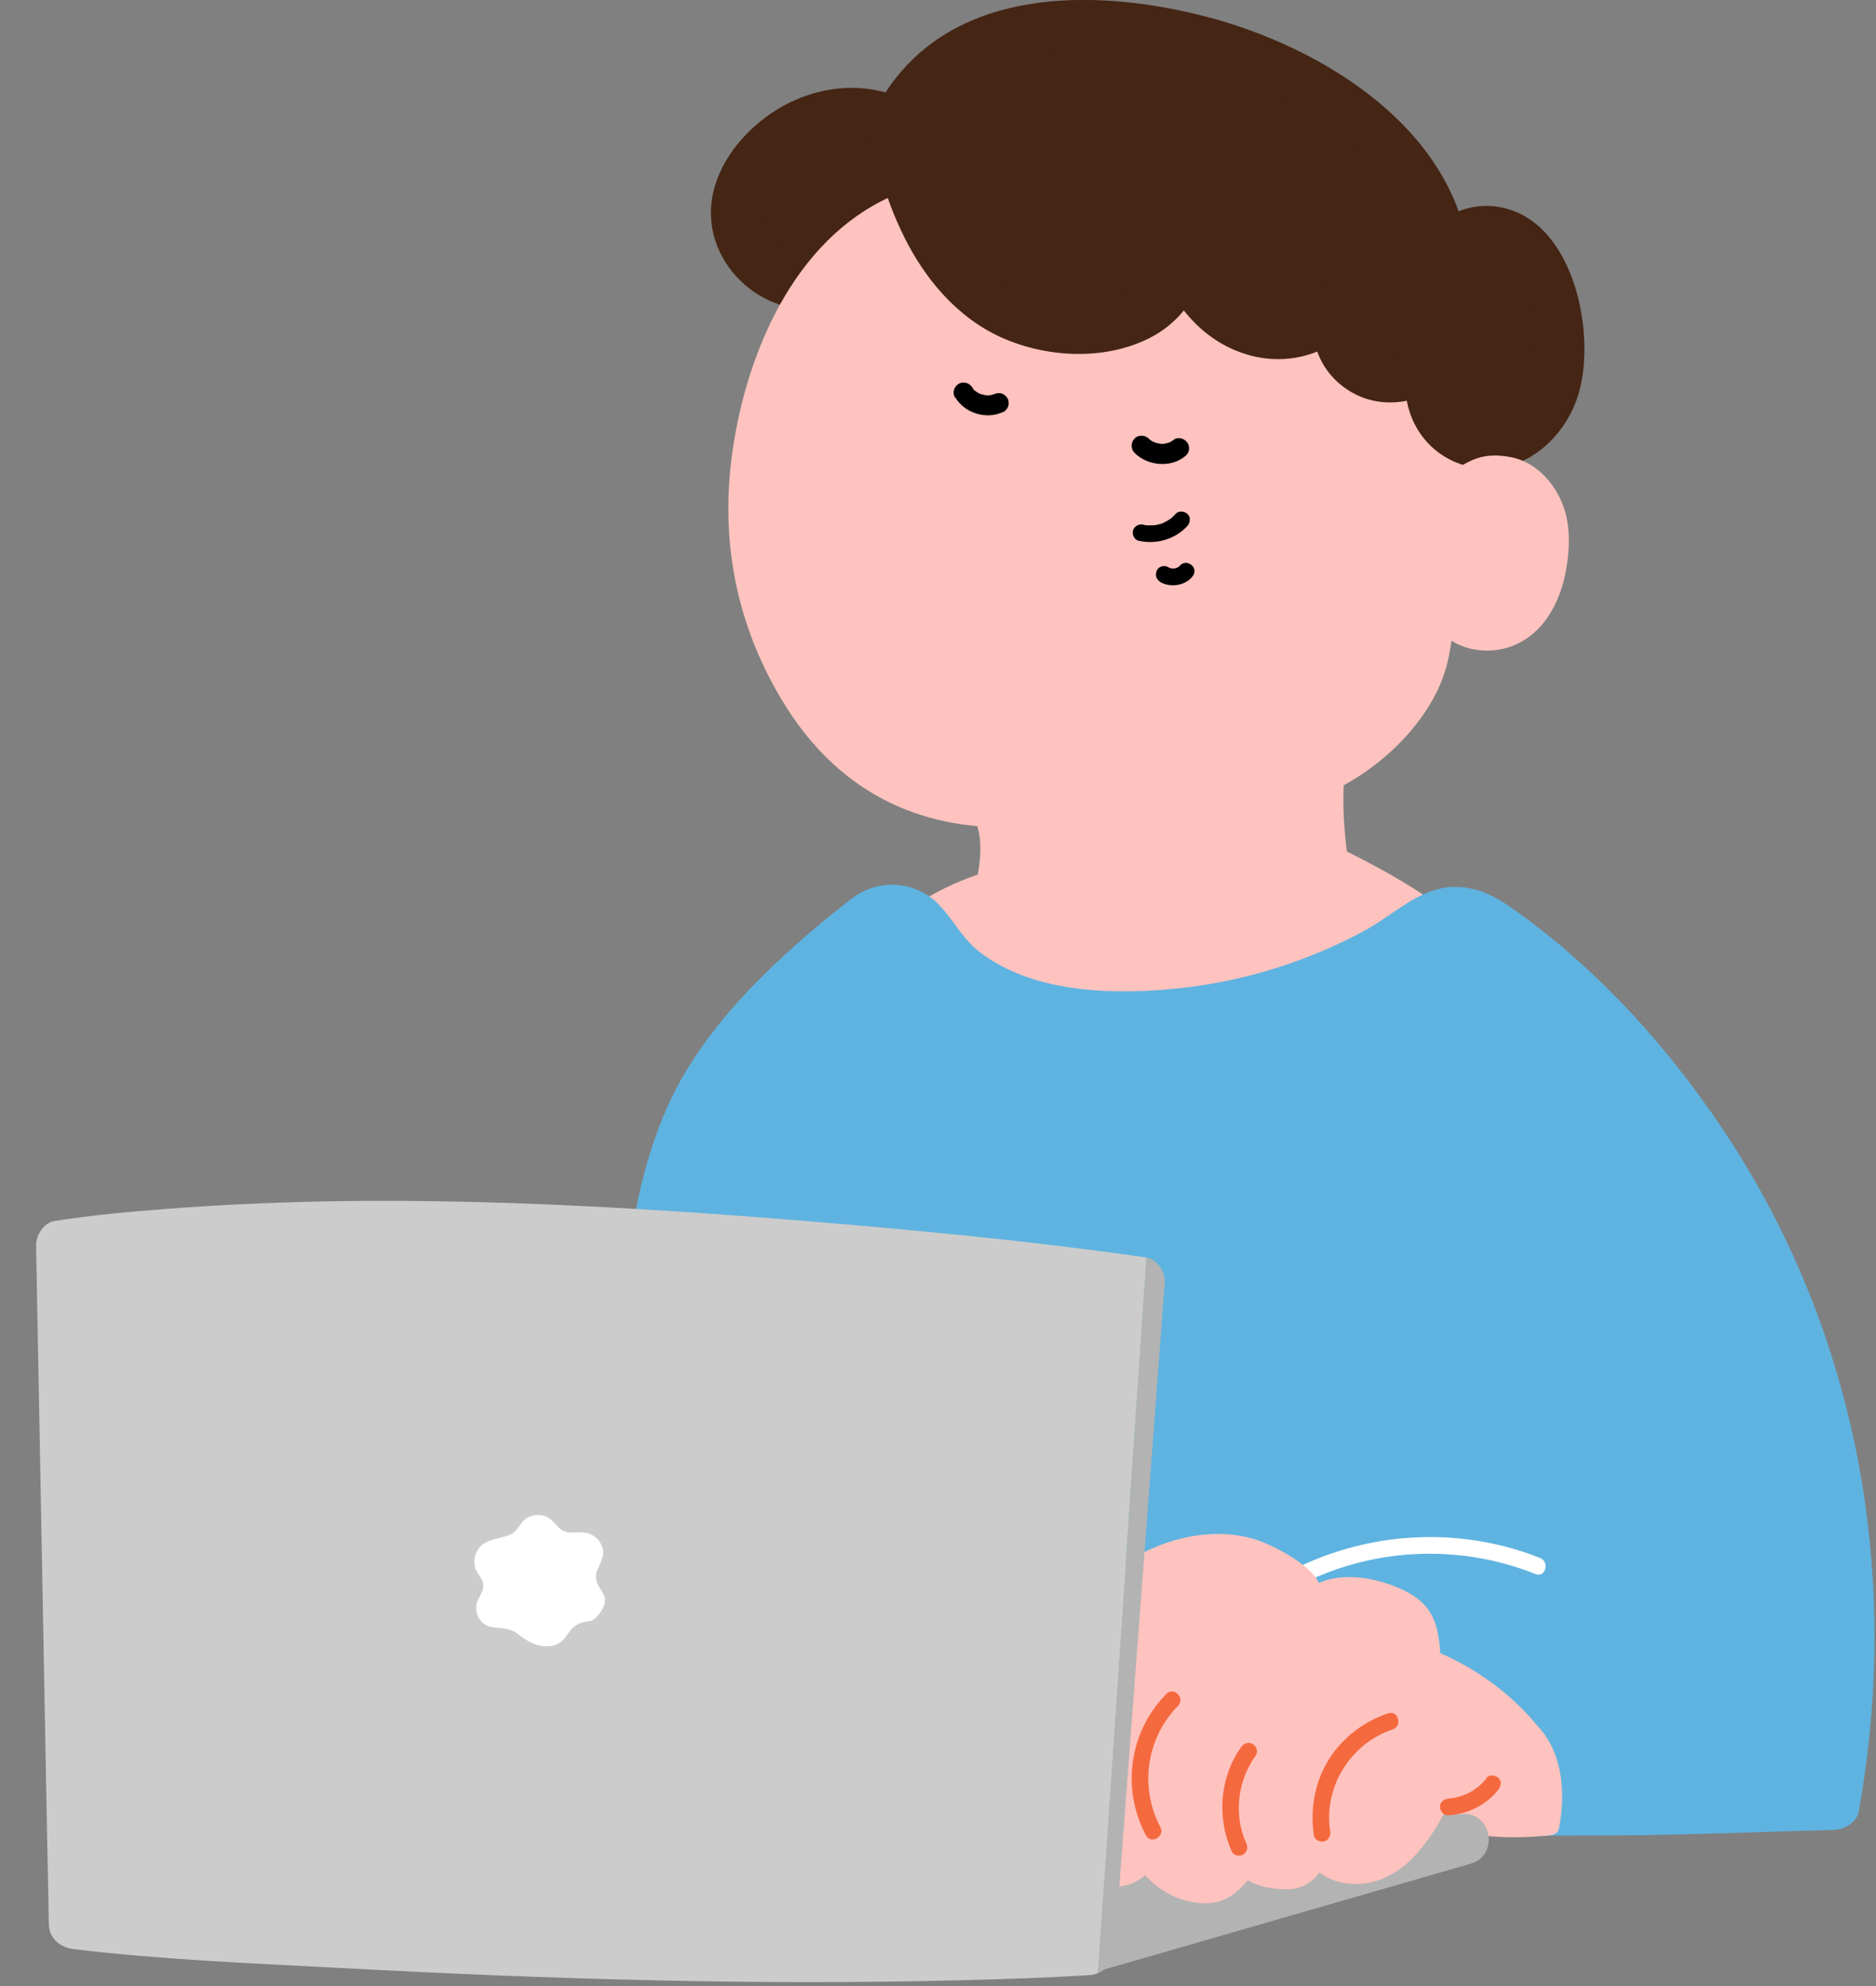
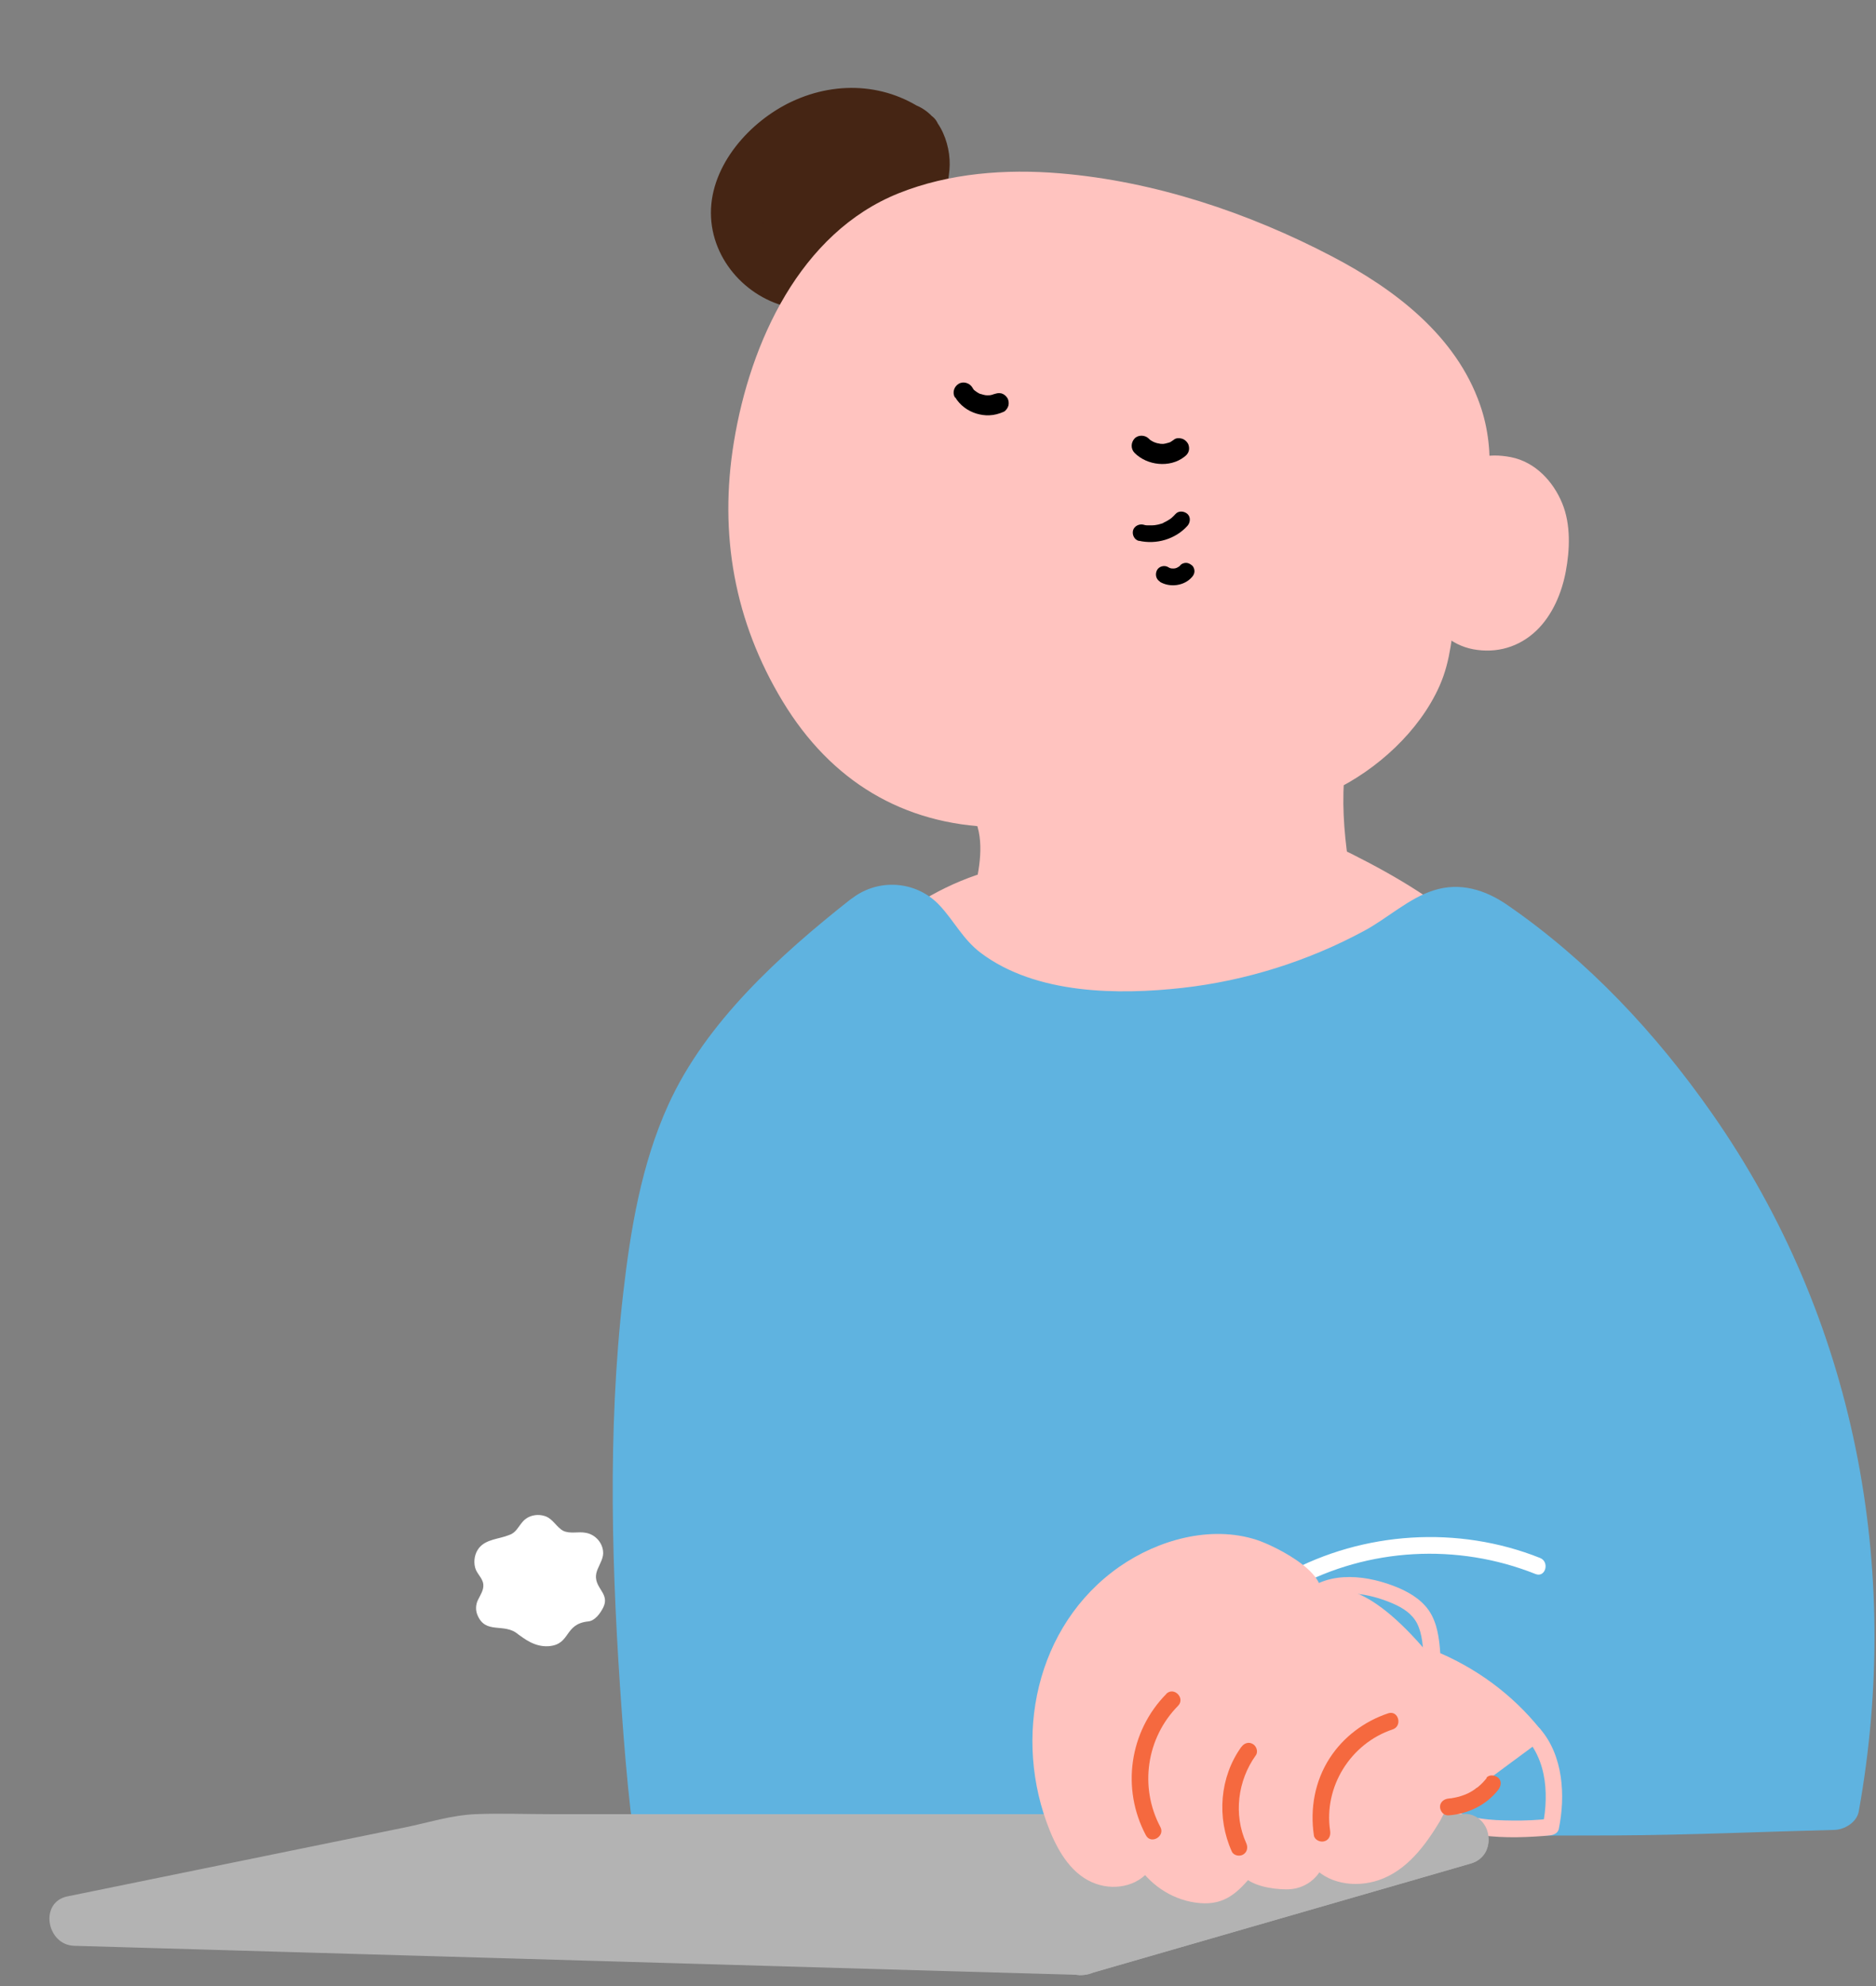
<svg xmlns="http://www.w3.org/2000/svg" width="153" height="162" viewBox="0 0 153 162" fill="none">
  <rect x="0" y="0" width="153" height="162" fill="#808080" stroke="none" />
  <g clip-path="url(#clip0_4044_7081)">
    <path d="M74.618 10.969C72.842 9.48 70.383 8.906 68.102 9.275C65.821 9.644 63.717 10.901 62.16 12.608C61.013 13.865 60.111 15.45 60.029 17.157C59.92 19.739 61.86 22.17 64.332 22.935C66.805 23.7 69.591 22.949 71.572 21.296C73.553 19.643 74.768 17.198 75.26 14.657C75.424 13.783 75.52 12.868 75.233 12.021C74.946 11.174 74.222 10.423 73.348 10.354" fill="#452514" />
    <path d="M76.066 9.521C72.747 6.83 68.403 6.489 64.564 8.292C61.163 9.89 57.967 13.455 57.98 17.376C57.994 21.296 61.122 24.575 64.838 25.148C69.031 25.79 72.965 23.659 75.246 20.176C76.462 18.332 77.227 16.078 77.432 13.865C77.637 11.652 76.462 8.742 73.894 8.374C72.801 8.223 71.695 8.647 71.367 9.808C71.108 10.764 71.695 12.171 72.801 12.335C72.938 12.349 73.061 12.39 73.198 12.417C73.075 12.39 73.061 12.362 72.993 12.28C72.965 12.253 73.389 12.717 73.239 12.526C73.102 12.349 73.348 12.827 73.279 12.608C73.361 12.868 73.375 13.619 73.279 14.111C73.02 15.504 72.61 16.624 71.9 17.799C70.575 19.957 68.444 21.201 65.971 21.173C65.971 21.173 65.575 21.146 65.807 21.173C65.657 21.16 65.493 21.119 65.329 21.078C65.042 21.009 64.742 20.927 64.455 20.804C64.701 20.914 64.031 20.558 63.977 20.531C63.567 20.285 63.717 20.395 63.362 20.067C62.87 19.616 62.788 19.493 62.488 18.96C62.42 18.837 62.351 18.714 62.297 18.578C62.406 18.837 62.269 18.509 62.269 18.482C62.228 18.346 62.187 18.209 62.146 18.072C62.146 18.059 62.037 17.43 62.078 17.785C61.86 15.531 63.813 13.4 65.78 12.253C68.075 10.914 71.121 10.751 73.156 12.403C74.017 13.1 75.219 13.237 76.052 12.403C76.776 11.679 76.913 10.204 76.052 9.507L76.066 9.521Z" fill="#452514" />
    <path d="M81.448 72.959C81.448 72.959 82.732 67.904 81.052 65.377C71.34 65.213 65.93 58.916 62.611 49.791C59.291 40.666 62.775 26.186 70.124 19.821C70.124 19.821 79.932 10.559 104.001 20.968C128.07 31.377 116.869 44.464 116.391 51.649C115.913 58.834 107.621 62.727 107.621 62.727C107.17 66.019 107.785 69.571 107.949 70.814C107.949 70.814 114.533 73.997 117.825 76.838C117.825 76.838 110.449 88.996 91.598 87.63C72.747 86.264 71.381 79.106 71.381 79.106C71.381 79.106 75.479 74.475 81.462 72.959H81.448Z" fill="#FFC3BF" />
    <path d="M83.429 73.491C84.057 70.978 84.331 67.973 83.388 65.5C83.046 64.599 82.582 63.697 81.599 63.397C80.847 63.164 79.918 63.301 79.14 63.205C77.5 63.014 75.834 62.563 74.345 61.839C68.471 58.943 64.646 51.881 63.676 45.597C62.597 38.658 64.469 30.845 68.321 25.012C69.25 23.605 70.37 22.43 71.586 21.269C71.736 21.132 72.187 20.818 71.545 21.269C72.364 20.681 73.225 20.19 74.14 19.766C75.383 19.192 77.705 18.564 79.468 18.305C82.172 17.922 84.972 17.99 87.691 18.318C91.844 18.824 95.942 20.012 99.848 21.474C103.755 22.935 108.058 24.848 111.528 27.525C115.503 30.585 117.88 34.71 117.265 39.792C116.828 43.357 115.079 46.772 114.506 50.365C114.273 51.826 114.178 53.22 113.495 54.586C112.716 56.129 111.555 57.413 110.257 58.533C109.41 59.271 108.468 59.9 107.498 60.46C106.706 60.924 105.995 61.184 105.654 62.167C104.93 64.271 105.449 67.331 105.722 69.475C105.913 70.923 105.995 72.016 107.334 72.767C110.408 74.502 113.645 75.964 116.377 78.259L116.063 75.773C116.008 75.855 115.967 75.964 115.899 76.032C115.708 76.237 115.298 76.824 115.585 76.469C114.874 77.357 114.096 78.177 113.263 78.955C110.531 81.483 107.17 83.299 103.619 84.379C97.895 86.113 91.775 85.922 85.942 84.884C82.363 84.255 78.047 83.122 75.369 80.991C74.919 80.636 74.522 80.226 74.126 79.816C74.058 79.748 73.99 79.666 73.935 79.584C73.635 79.229 74.14 79.898 73.935 79.57C73.826 79.406 73.73 79.242 73.621 79.092C73.539 78.969 73.484 78.819 73.402 78.682C73.416 78.71 73.334 78.983 73.457 78.805C73.471 78.778 73.389 78.6 73.389 78.559L72.856 80.554C75.26 77.876 78.58 75.868 82.036 74.926C84.576 74.229 83.497 70.281 80.943 70.978C77.418 71.934 74.263 73.778 71.517 76.169C70.424 77.125 69.086 78.136 69.468 79.761C70.028 82.193 72.542 84.16 74.536 85.348C80.273 88.777 87.841 89.747 94.398 89.774C100.955 89.802 107.361 88.203 112.716 84.597C115.325 82.835 117.962 80.595 119.628 77.876C120.065 77.166 119.983 75.964 119.314 75.39C116.24 72.808 112.634 70.8 109.014 69.052L109.957 70.281C109.602 67.768 109.41 65.268 109.697 62.741L108.686 64.517C112.32 62.782 115.762 59.64 117.402 55.952C118.399 53.698 118.317 51.813 118.85 49.805C119.287 48.166 119.86 46.567 120.339 44.955C121.472 41.09 122.073 36.91 120.707 33.017C118.754 27.389 113.754 23.591 108.659 20.927C101.829 17.348 94.152 14.78 86.434 14.138C82.049 13.769 77.418 14.111 73.293 15.764C65.247 18.988 61.177 27.949 59.852 36.063C58.622 43.562 59.892 50.706 63.84 57.222C67.788 63.738 73.662 67.249 81.079 67.467L79.304 66.456C80.314 68.15 79.959 70.609 79.495 72.453C78.866 75.008 82.814 76.1 83.443 73.546L83.429 73.491Z" fill="#FFC3BF" />
    <path d="M94.589 47.455C95.409 47.947 96.584 47.797 97.212 47.073C97.335 46.936 97.417 46.772 97.417 46.595C97.417 46.431 97.349 46.226 97.212 46.117C97.075 46.007 96.911 45.912 96.734 45.912C96.556 45.912 96.365 45.98 96.256 46.117C96.201 46.185 96.147 46.239 96.078 46.28L96.215 46.171C96.119 46.239 96.023 46.294 95.914 46.349L96.078 46.28C95.955 46.335 95.832 46.362 95.696 46.39L95.873 46.362C95.737 46.376 95.614 46.376 95.477 46.362L95.655 46.39C95.532 46.376 95.409 46.335 95.299 46.294L95.463 46.362C95.463 46.362 95.341 46.308 95.286 46.267C94.985 46.075 94.521 46.185 94.357 46.513C94.193 46.84 94.275 47.25 94.603 47.442L94.589 47.455Z" fill="black" />
    <path d="M77.897 32.402C78.293 33.057 78.921 33.522 79.645 33.74C79.973 33.836 80.328 33.891 80.67 33.877C81.093 33.863 81.475 33.754 81.858 33.59C82.036 33.508 82.186 33.276 82.24 33.098C82.295 32.907 82.268 32.648 82.159 32.47C82.049 32.292 81.872 32.142 81.667 32.088C81.434 32.033 81.243 32.088 81.038 32.169C81.312 32.047 81.011 32.169 80.929 32.197C80.834 32.224 80.738 32.238 80.642 32.252L80.861 32.224C80.656 32.252 80.451 32.252 80.246 32.224L80.465 32.252C80.301 32.224 80.15 32.197 80 32.142C79.959 32.142 79.905 32.115 79.877 32.101L80 32.156C80 32.156 79.959 32.129 79.932 32.129C79.864 32.101 79.795 32.06 79.727 32.019C79.659 31.978 79.604 31.937 79.536 31.896C79.768 32.06 79.563 31.896 79.495 31.855C79.427 31.814 79.385 31.746 79.344 31.691C79.249 31.582 79.468 31.869 79.372 31.719C79.344 31.678 79.317 31.65 79.303 31.609C79.085 31.241 78.566 31.077 78.183 31.309C77.801 31.541 77.651 32.033 77.883 32.429L77.897 32.402Z" fill="black" />
    <path d="M92.526 36.937C93.551 37.975 95.395 38.18 96.57 37.278C96.748 37.142 96.884 37.019 96.952 36.787C97.007 36.595 96.98 36.336 96.87 36.158C96.761 35.981 96.584 35.83 96.379 35.776C96.174 35.721 95.914 35.721 95.75 35.858C95.641 35.94 95.532 36.008 95.422 36.076L95.327 36.117C95.327 36.117 95.518 36.049 95.409 36.076C95.354 36.104 95.286 36.117 95.231 36.131C95.163 36.145 95.095 36.172 95.026 36.186C94.999 36.186 94.972 36.186 94.944 36.199C94.849 36.213 95.163 36.186 95.013 36.199C94.862 36.213 94.753 36.213 94.617 36.199C94.589 36.199 94.562 36.199 94.535 36.199C94.384 36.186 94.589 36.199 94.603 36.199C94.576 36.172 94.466 36.172 94.412 36.158C94.357 36.145 94.289 36.131 94.234 36.104C94.207 36.104 94.166 36.076 94.138 36.076C93.988 36.022 94.193 36.076 94.193 36.104C94.193 36.076 94.056 36.035 94.029 36.022C93.975 35.994 93.92 35.953 93.865 35.926C93.838 35.912 93.811 35.885 93.783 35.871C93.715 35.817 93.947 36.008 93.838 35.912C93.783 35.871 93.729 35.817 93.688 35.776C93.387 35.475 92.827 35.448 92.526 35.776C92.226 36.104 92.212 36.609 92.526 36.937Z" fill="black" />
    <path d="M92.882 44.109C94.302 44.436 95.86 43.986 96.843 42.893C97.075 42.633 97.13 42.182 96.843 41.923C96.584 41.691 96.133 41.636 95.873 41.923C95.778 42.032 95.682 42.128 95.573 42.224L95.477 42.306C95.477 42.306 95.586 42.224 95.491 42.292C95.436 42.333 95.382 42.374 95.327 42.401C95.204 42.483 95.081 42.551 94.958 42.606C94.917 42.62 94.89 42.647 94.849 42.661C94.89 42.661 94.958 42.62 94.876 42.661C94.808 42.688 94.74 42.715 94.671 42.729C94.535 42.77 94.398 42.811 94.261 42.825C94.234 42.825 94.179 42.825 94.166 42.838C94.193 42.825 94.302 42.825 94.193 42.838C94.125 42.838 94.043 42.852 93.975 42.852C93.838 42.852 93.688 42.852 93.551 42.852C93.524 42.852 93.469 42.838 93.455 42.852C93.483 42.852 93.592 42.879 93.496 42.852C93.415 42.838 93.332 42.825 93.251 42.797C92.909 42.715 92.499 42.907 92.404 43.275C92.322 43.63 92.513 44.027 92.882 44.122V44.109Z" fill="black" />
-     <path d="M73.703 9.002C72.651 13.114 75.656 19.753 78.552 22.853C81.448 25.954 85.97 27.429 90.136 26.651C92.021 26.296 93.879 25.462 95.081 23.973C96.283 22.485 96.679 20.258 95.709 18.619C96.147 20.886 97.103 23.099 98.715 24.752C100.326 26.405 102.649 27.443 104.944 27.238C107.238 27.033 109.438 25.421 110.066 23.209C108.413 25.107 108.755 28.399 110.763 29.929C112.771 31.459 116.036 30.885 117.415 28.768C116.418 30.202 116.309 32.197 117.142 33.727C117.975 35.257 119.71 36.254 121.459 36.186C123.849 36.104 125.871 34.15 126.65 31.883C127.428 29.615 127.169 27.129 126.581 24.807C126.212 23.331 125.707 21.856 124.764 20.668C123.822 19.479 122.374 18.619 120.858 18.701C119.341 18.783 117.88 20.012 117.825 21.528C117.552 17.307 115.12 13.428 111.951 10.641C108.782 7.854 104.875 5.997 100.969 4.371C95.86 2.254 86.748 1.298 81.448 2.882C78.224 3.852 75.397 6.079 73.703 8.988" fill="#452514" />
-     <path d="M71.722 8.456C70.889 12.185 72.118 16.051 73.771 19.384C75.424 22.717 78.047 25.886 81.639 27.512C85.232 29.137 89.918 29.465 93.66 27.621C97.403 25.777 99.452 21.474 97.485 17.581C96.392 15.422 93.278 16.98 93.742 19.165C94.685 23.577 97.458 27.826 102.048 29.014C106.282 30.107 110.654 27.935 112.061 23.755C112.689 21.897 109.902 20.121 108.632 21.761C106.282 24.779 106.419 29.369 109.752 31.691C112.88 33.877 117.074 32.73 119.205 29.793L115.667 27.73C113.317 31.569 115.066 36.746 119.533 37.989C123.999 39.232 127.947 35.68 128.89 31.569C129.832 27.457 128.767 21.228 125.352 18.332C121.937 15.436 116.432 16.706 115.803 21.528H119.901C118.973 10.641 107.921 3.811 98.237 1.325C89.084 -1.025 77.446 -1.065 71.954 7.964C70.575 10.218 74.126 12.28 75.492 10.027C79.932 2.732 89.918 3.415 97.157 5.273C104.821 7.24 115.066 12.649 115.817 21.528C116.049 24.206 119.587 24.11 119.915 21.528C120.024 20.681 121.281 20.695 121.827 20.886C122.825 21.241 123.508 22.239 123.931 23.14C124.928 25.271 125.461 28.154 124.956 30.462C124.587 32.183 123.234 34.178 121.254 34.109C118.932 34.027 118.126 31.555 119.218 29.779C120.625 27.484 117.197 25.626 115.68 27.716C113.713 30.407 109.492 27.293 111.541 24.643L108.113 22.648C107.266 25.148 104.315 25.695 102.143 24.698C99.507 23.482 98.278 20.763 97.704 18.072L93.961 19.657C95.409 22.498 91.584 24.397 89.371 24.711C86.639 25.107 83.757 24.342 81.516 22.744C79.508 21.296 78.156 19.083 77.118 16.884C76.08 14.685 75.165 11.98 75.697 9.548C76.271 6.98 72.323 5.888 71.749 8.456H71.722Z" fill="#452514" />
    <path d="M118.371 49.054C118.795 50.911 121.404 51.567 123.057 50.597C124.71 49.627 125.475 47.647 125.775 45.761C126.062 43.931 125.939 41.909 124.764 40.475C123.59 39.041 121.103 38.658 119.942 40.093L118.371 49.054Z" fill="#FFC3BF" />
    <path d="M116.404 49.6C116.855 51.349 118.399 52.633 120.147 52.96C122.06 53.316 123.89 52.783 125.297 51.444C126.609 50.187 127.373 48.371 127.701 46.608C128.029 44.846 128.125 42.784 127.401 41.035C126.677 39.287 125.229 37.688 123.234 37.292C122.319 37.115 121.349 37.074 120.448 37.388C119.437 37.729 118.276 38.467 117.962 39.56C117.839 39.983 117.811 40.448 117.729 40.885L117.238 43.74C116.964 45.338 116.678 46.936 116.404 48.535C116.227 49.586 116.691 50.788 117.839 51.062C118.836 51.294 120.161 50.761 120.366 49.627C120.817 47.018 121.281 44.409 121.732 41.8L121.937 40.666L121.404 41.568L121.677 41.281C121.746 41.377 121.295 41.513 121.582 41.377C121.636 41.349 121.705 41.322 121.746 41.281C121.909 41.158 121.568 41.39 121.554 41.363C121.554 41.363 121.718 41.308 121.732 41.308C121.814 41.295 121.909 41.281 121.978 41.254C122.196 41.185 121.595 41.254 121.827 41.281C121.937 41.295 122.114 41.295 122.224 41.281C122.483 41.254 121.827 41.185 122.073 41.254C122.142 41.267 122.21 41.281 122.278 41.295C122.415 41.322 122.538 41.377 122.674 41.418C122.989 41.513 122.551 41.39 122.565 41.363C122.565 41.363 122.784 41.472 122.811 41.486C122.879 41.527 123.139 41.636 123.153 41.704C123.153 41.745 122.852 41.404 123.002 41.595C123.057 41.663 123.139 41.718 123.193 41.786C123.248 41.841 123.275 41.882 123.33 41.937C123.303 41.909 123.153 41.65 123.248 41.841C123.344 42.032 123.467 42.224 123.562 42.401C123.685 42.62 123.508 42.278 123.521 42.278C123.562 42.306 123.59 42.456 123.603 42.51C123.658 42.688 123.713 42.865 123.754 43.057C123.781 43.166 123.876 43.439 123.849 43.535C123.849 43.535 123.822 43.139 123.822 43.398C123.822 43.535 123.849 43.672 123.849 43.808C123.863 44.136 123.849 44.464 123.849 44.805C123.849 44.996 123.808 45.188 123.795 45.379C123.767 45.639 123.808 45.242 123.808 45.242C123.836 45.27 123.767 45.516 123.754 45.543C123.699 45.884 123.617 46.212 123.521 46.54C123.467 46.718 123.412 46.895 123.357 47.073C123.33 47.141 123.303 47.223 123.275 47.291C123.18 47.565 123.426 46.977 123.303 47.237C123.153 47.537 123.002 47.838 122.825 48.111C122.784 48.179 122.729 48.234 122.688 48.302C122.551 48.507 122.77 48.179 122.77 48.193C122.797 48.22 122.401 48.589 122.347 48.63C122.292 48.685 122.237 48.726 122.169 48.78C121.991 48.944 122.278 48.685 122.278 48.685C122.278 48.726 121.909 48.903 121.855 48.944C121.705 49.067 122.019 48.849 122.06 48.862C122.032 48.862 121.909 48.917 121.882 48.931C121.786 48.958 121.254 49.054 121.609 49.026C121.964 48.999 121.472 49.026 121.377 49.026C121.295 49.026 121.213 49.026 121.117 49.026C120.83 49.026 121.213 49.013 121.281 49.054C121.185 48.985 120.967 48.999 120.858 48.958C120.776 48.931 120.707 48.903 120.625 48.876C120.407 48.821 120.967 49.067 120.776 48.944C120.721 48.903 120.461 48.726 120.407 48.739C120.557 48.712 120.735 49.04 120.543 48.835C120.489 48.78 120.434 48.726 120.38 48.671C120.339 48.63 120.188 48.453 120.38 48.698C120.598 48.958 120.379 48.671 120.352 48.616C120.325 48.575 120.202 48.357 120.352 48.644C120.502 48.931 120.352 48.63 120.352 48.535C120.079 47.496 118.877 46.772 117.825 47.1C116.773 47.428 116.104 48.507 116.391 49.627L116.404 49.6Z" fill="#FFC3BF" />
    <path d="M70.725 74.885C72.282 73.669 74.509 74.147 75.52 75.855C77.159 78.6 80.71 82.029 88.401 82.739C99.999 83.805 110.394 79.475 116.24 75.226C117.675 74.188 119.601 74.133 121.076 75.103C125.557 78.04 134.764 85.335 142.454 99.391C153.054 118.775 151.251 137.994 149.571 147.242L132.114 147.693H53.418C53.418 147.693 48.363 103.161 57.502 88.791C61.354 82.739 66.873 77.89 70.711 74.885H70.725Z" fill="#5FB3E0" />
    <path d="M71.763 76.66C73.389 75.554 74.072 77.48 74.946 78.559C75.943 79.802 77.159 80.854 78.498 81.728C82.5 84.324 87.486 84.98 92.158 84.952C97.389 84.925 102.662 83.928 107.566 82.084C109.656 81.291 111.719 80.376 113.672 79.283C114.506 78.819 115.325 78.327 116.118 77.794C116.964 77.234 117.811 76.401 118.891 76.456C120.093 76.524 121.418 77.767 122.347 78.464C123.508 79.324 124.614 80.267 125.707 81.223C128.767 83.955 131.581 86.988 134.094 90.225C140.883 99.008 145.651 109.24 147.686 120.168C149.298 128.883 149.189 137.953 147.618 146.669L149.598 145.166C139.545 145.426 129.518 145.617 119.464 145.617H53.445L55.494 147.666C54.715 140.822 54.333 133.924 54.169 127.039C54.019 121.152 54.073 115.25 54.538 109.376C54.948 104.063 55.644 98.626 57.475 93.585C60.056 86.482 66.408 80.868 72.2 76.305C74.263 74.666 71.353 71.784 69.304 73.409C63.608 77.904 57.557 83.395 54.511 90.102C52.311 94.938 51.423 100.279 50.822 105.524C49.525 116.821 49.893 128.35 50.713 139.675C50.904 142.338 51.123 145.016 51.423 147.666C51.546 148.772 52.257 149.715 53.472 149.715H90.095C103.96 149.715 117.825 149.769 131.676 149.715C137.66 149.687 143.643 149.414 149.612 149.264C150.445 149.237 151.429 148.649 151.593 147.761C155.172 127.859 151.292 107.505 139.627 90.826C135.064 84.296 129.518 78.354 122.934 73.819C121.131 72.576 119.068 71.934 116.91 72.631C114.888 73.273 113.112 74.939 111.241 75.937C106.692 78.395 101.583 80.007 96.433 80.581C91.284 81.155 84.522 81.141 79.987 77.726C78.525 76.62 77.828 75.131 76.626 73.847C74.837 71.934 71.913 71.62 69.742 73.095C67.57 74.57 69.618 78.122 71.804 76.633L71.763 76.66Z" fill="#5FB3E0" />
    <path d="M125.598 127.08C118.918 124.416 111.214 124.908 104.903 128.337C104.124 128.76 104.821 129.935 105.586 129.511C111.596 126.247 118.877 125.851 125.229 128.391C126.048 128.719 126.404 127.394 125.598 127.08Z" fill="white" />
-     <path d="M116.801 145.821L125.147 141.519C125.147 141.519 126.54 143.103 126.69 145.603C126.813 147.584 126.499 149.045 126.499 149.045C126.499 149.045 116.418 150.302 116.814 145.821H116.801Z" fill="#FFC3BF" />
    <path d="M117.142 146.409C119.574 145.152 122.019 143.896 124.45 142.639C124.792 142.461 125.147 142.284 125.488 142.106L124.655 141.997C124.778 142.147 124.628 141.942 124.737 142.092C124.86 142.27 124.983 142.461 125.092 142.639C125.475 143.281 125.734 143.991 125.885 144.715C126.158 146.013 126.103 147.543 125.83 148.84L126.486 148.335C125.434 148.472 124.368 148.513 123.316 148.499C121.677 148.485 119.751 148.39 118.358 147.529C117.702 147.119 117.415 146.6 117.47 145.794C117.538 144.92 116.172 144.92 116.104 145.794C115.954 147.857 117.716 148.991 119.492 149.442C121.267 149.892 123.262 149.92 125.133 149.81C125.584 149.783 126.035 149.756 126.472 149.701C126.759 149.66 127.059 149.51 127.128 149.196C127.688 146.491 127.496 143.185 125.598 141.013C125.393 140.781 125.024 140.767 124.764 140.904C122.333 142.161 119.888 143.417 117.456 144.674C117.115 144.852 116.76 145.029 116.418 145.207C115.639 145.603 116.322 146.791 117.101 146.382L117.142 146.409Z" fill="#FFC3BF" />
    <path d="M88.183 159.058L119.41 150.029H38.528L6.031 156.668L88.183 159.058Z" fill="#B3B3B3" />
    <path d="M88.729 161.025C97.84 158.389 106.965 155.753 116.077 153.13C117.374 152.761 118.658 152.379 119.956 152.01C122.155 151.368 121.759 147.98 119.41 147.98H44.839C42.831 147.98 40.809 147.898 38.801 147.98C36.793 148.062 34.908 148.677 33.037 149.059C23.857 150.931 14.678 152.816 5.498 154.687C3.176 155.165 3.804 158.649 6.044 158.717C15.32 158.99 24.581 159.25 33.856 159.523L78.115 160.807C81.475 160.902 84.836 160.998 88.196 161.094C90.833 161.176 90.833 157.078 88.196 156.996C78.921 156.722 69.659 156.463 60.384 156.19L16.126 154.906C12.765 154.81 9.405 154.714 6.044 154.619L6.591 158.649C14.678 156.996 22.764 155.343 30.851 153.69L36.916 152.447C37.435 152.338 37.941 152.242 38.46 152.133C38.979 152.023 39.348 152.187 38.542 152.078C39.99 152.256 41.588 152.078 43.036 152.078H119.41L118.863 148.048C109.752 150.685 100.627 153.321 91.516 155.944C90.218 156.313 88.934 156.695 87.636 157.064C85.109 157.788 86.188 161.749 88.729 161.012V161.025Z" fill="#B3B3B3" />
    <path d="M88.729 161.025C97.813 158.403 106.897 155.78 115.995 153.143C117.32 152.761 118.631 152.378 119.956 151.996C122.483 151.272 121.404 147.311 118.863 148.048C109.779 150.671 100.695 153.294 91.598 155.93C90.273 156.313 88.961 156.695 87.636 157.077C85.109 157.801 86.188 161.763 88.729 161.025Z" fill="#B3B3B3" />
-     <path d="M106.801 130.413C107.935 129.361 104.643 127.175 102.867 126.465C101.091 125.755 99.097 125.673 97.212 126.014C92.445 126.875 88.333 130.358 86.352 134.77C84.371 139.183 84.44 144.401 86.202 148.909C86.803 150.439 87.663 151.982 89.098 152.774C90.532 153.567 92.65 153.307 93.428 151.859C94.453 153.43 96.256 154.468 98.141 154.564C100.026 154.66 100.545 153.826 101.747 152.378C102.266 153.143 104.643 153.567 105.558 153.389C106.474 153.212 107.252 152.46 107.443 151.545C108.714 153.307 111.473 153.348 113.331 152.214C115.189 151.081 116.35 149.127 117.443 147.242L125.147 141.519C122.975 138.773 120.079 136.601 116.828 135.303C116.65 132.831 116.418 131.342 114.164 130.304C111.91 129.265 108.632 128.719 106.815 130.413H106.801Z" fill="#FFC3BF" />
+     <path d="M106.801 130.413C107.935 129.361 104.643 127.175 102.867 126.465C101.091 125.755 99.097 125.673 97.212 126.014C92.445 126.875 88.333 130.358 86.352 134.77C84.371 139.183 84.44 144.401 86.202 148.909C86.803 150.439 87.663 151.982 89.098 152.774C90.532 153.567 92.65 153.307 93.428 151.859C94.453 153.43 96.256 154.468 98.141 154.564C100.026 154.66 100.545 153.826 101.747 152.378C102.266 153.143 104.643 153.567 105.558 153.389C106.474 153.212 107.252 152.46 107.443 151.545C108.714 153.307 111.473 153.348 113.331 152.214C115.189 151.081 116.35 149.127 117.443 147.242L125.147 141.519C122.975 138.773 120.079 136.601 116.828 135.303C111.91 129.265 108.632 128.719 106.815 130.413H106.801Z" fill="#FFC3BF" />
    <path d="M107.293 130.905C109.328 128.705 104.001 126.096 102.485 125.605C98.728 124.389 94.439 125.605 91.284 127.804C84.44 132.599 82.555 141.792 85.628 149.346C86.352 151.122 87.472 152.993 89.385 153.662C91.051 154.25 93.059 153.785 93.988 152.214H92.813C93.975 153.908 95.791 155.056 97.854 155.233C99.917 155.411 100.982 154.345 102.198 152.87H101.228C102.007 153.84 103.728 154.1 104.889 154.113C106.392 154.141 107.662 153.184 108.058 151.736L106.911 152.037C108.195 153.69 110.544 154.004 112.443 153.362C114.738 152.583 116.24 150.534 117.443 148.54C117.552 148.349 117.77 147.884 117.811 147.83C117.757 147.884 117.784 147.83 117.811 147.802C117.893 147.72 118.016 147.652 118.112 147.57L119.369 146.641L123.016 143.936L125.475 142.12C125.857 141.833 125.912 141.423 125.611 141.04C123.33 138.199 120.366 136.027 116.992 134.648L117.497 135.303C117.415 134.101 117.333 132.844 116.773 131.765C116.213 130.686 115.175 130.003 114.069 129.525C111.637 128.501 108.454 128.05 106.31 129.921C105.654 130.509 106.61 131.465 107.279 130.891C108.973 129.416 111.733 129.989 113.59 130.795C114.41 131.151 115.175 131.629 115.585 132.448C116.008 133.309 116.049 134.361 116.118 135.303C116.145 135.645 116.322 135.836 116.623 135.959C119.778 137.257 122.51 139.347 124.641 141.997L124.778 140.918C123.071 142.188 121.363 143.458 119.656 144.715C118.85 145.316 118.044 145.903 117.238 146.505C116.814 146.819 116.609 147.242 116.336 147.707C115.708 148.745 115.052 149.769 114.178 150.63C112.539 152.242 109.533 153.171 107.88 151.04C107.553 150.616 106.856 150.889 106.733 151.34C106.433 152.433 105.531 152.788 104.493 152.693C103.769 152.624 102.662 152.474 102.171 151.873C101.952 151.6 101.419 151.613 101.201 151.873C100.313 152.966 99.616 153.949 98.086 153.854C96.433 153.758 94.903 152.843 93.975 151.49C93.688 151.081 93.073 151.026 92.8 151.49C92.089 152.693 90.409 152.747 89.303 152.092C87.896 151.258 87.158 149.633 86.639 148.157C85.478 144.906 85.191 141.314 85.97 137.94C87.363 131.984 92.526 126.752 98.851 126.479C100.654 126.397 102.334 126.807 103.892 127.708C104.233 127.913 106.692 129.484 106.31 129.894C105.709 130.536 106.678 131.506 107.279 130.864L107.293 130.905Z" fill="#FFC3BF" />
-     <path d="M93.496 102.574C94.33 102.697 95.054 103.749 94.999 104.554C94.835 106.795 94.657 109.049 94.494 111.303C93.291 127.217 92.103 143.144 90.901 159.058C90.86 159.591 90.655 160.014 90.368 160.329C90.163 160.602 89.89 160.82 89.535 160.943L93.496 102.574Z" fill="#B3B3B3" />
-     <path d="M93.496 102.574L89.535 160.943C89.33 161.039 89.098 161.094 88.852 161.107C85.505 161.326 82.145 161.422 78.784 161.517C61.723 161.968 44.675 161.435 27.641 160.52C20.442 160.137 13.189 159.851 6.031 158.99C4.911 158.853 4.009 158.143 3.982 156.941C3.941 154.632 3.9 152.31 3.845 150.002C3.545 133.855 3.244 117.723 2.944 101.577C2.93 100.743 3.586 99.733 4.446 99.596C7.465 99.118 10.511 98.845 13.557 98.612C30.359 97.301 47.23 98.134 64.004 99.459C73.853 100.252 83.716 101.167 93.496 102.574Z" fill="#CCCCCC" />
    <path d="M41.561 125.195C42.08 125.017 42.285 124.512 42.626 124.129C43.077 123.597 43.856 123.446 44.511 123.692C45.112 123.924 45.386 124.567 45.932 124.867C46.506 125.14 47.175 124.908 47.776 125.031C48.5 125.154 49.101 125.769 49.183 126.52C49.251 127.039 48.951 127.49 48.76 127.954C48.09 129.47 49.839 129.812 49.197 131.123C48.965 131.588 48.527 132.203 47.981 132.257C45.973 132.462 46.574 134.142 44.743 134.279C43.569 134.361 42.694 133.609 42.257 133.309C41.124 132.325 39.58 133.377 38.924 131.697C38.774 131.315 38.801 130.877 38.979 130.509C39.17 130.113 39.471 129.689 39.416 129.225C39.361 128.706 38.87 128.364 38.747 127.859C38.61 127.312 38.719 126.711 39.061 126.274C39.648 125.536 40.7 125.55 41.52 125.209L41.547 125.195H41.561Z" fill="white" />
    <path d="M113.208 139.756C111.255 140.412 109.561 141.683 108.441 143.417C107.238 145.275 106.829 147.529 107.157 149.715C107.211 150.084 107.676 150.288 108.003 150.193C108.4 150.084 108.536 149.715 108.482 149.346C107.935 145.753 110.148 142.215 113.577 141.068C114.41 140.795 114.055 139.47 113.208 139.756Z" fill="#F5693F" />
    <path d="M101.242 142.489C99.466 144.961 99.22 148.281 100.463 151.026C100.613 151.368 101.105 151.45 101.392 151.272C101.733 151.067 101.788 150.671 101.638 150.343C100.586 148.021 100.941 145.234 102.416 143.185C102.635 142.885 102.471 142.42 102.171 142.256C101.829 142.052 101.447 142.202 101.242 142.502V142.489Z" fill="#F5693F" />
    <path d="M95.122 138.172C92.103 141.232 91.434 145.904 93.455 149.701C93.865 150.48 95.054 149.783 94.63 149.018C92.909 145.767 93.496 141.765 96.078 139.142C96.693 138.514 95.737 137.544 95.108 138.172H95.122Z" fill="#F5693F" />
    <path d="M121.254 145.029C121.049 145.289 120.817 145.535 120.557 145.753C120.53 145.781 120.502 145.794 120.475 145.822C120.379 145.904 120.53 145.794 120.461 145.822C120.393 145.849 120.325 145.917 120.257 145.972C120.12 146.068 119.97 146.149 119.819 146.231C119.751 146.272 119.683 146.3 119.615 146.327C119.574 146.341 119.533 146.368 119.492 146.382C119.396 146.423 119.601 146.341 119.492 146.382C119.328 146.436 119.177 146.505 119.013 146.546C118.85 146.587 118.686 146.628 118.522 146.655C118.481 146.655 118.426 146.669 118.385 146.682C118.44 146.682 118.481 146.682 118.399 146.682C118.303 146.682 118.208 146.696 118.126 146.71C117.77 146.737 117.429 147.01 117.443 147.393C117.456 147.748 117.743 148.103 118.126 148.076C119.696 147.98 121.226 147.242 122.196 145.986C122.415 145.699 122.497 145.289 122.196 145.016C121.95 144.797 121.459 144.715 121.226 145.016L121.254 145.029Z" fill="#F5693F" />
  </g>
  <defs>
    <clipPath id="clip0_4044_7081">
      <rect width="152.72" height="162.009" fill="white" transform="translate(0.116)" />
    </clipPath>
  </defs>
</svg>